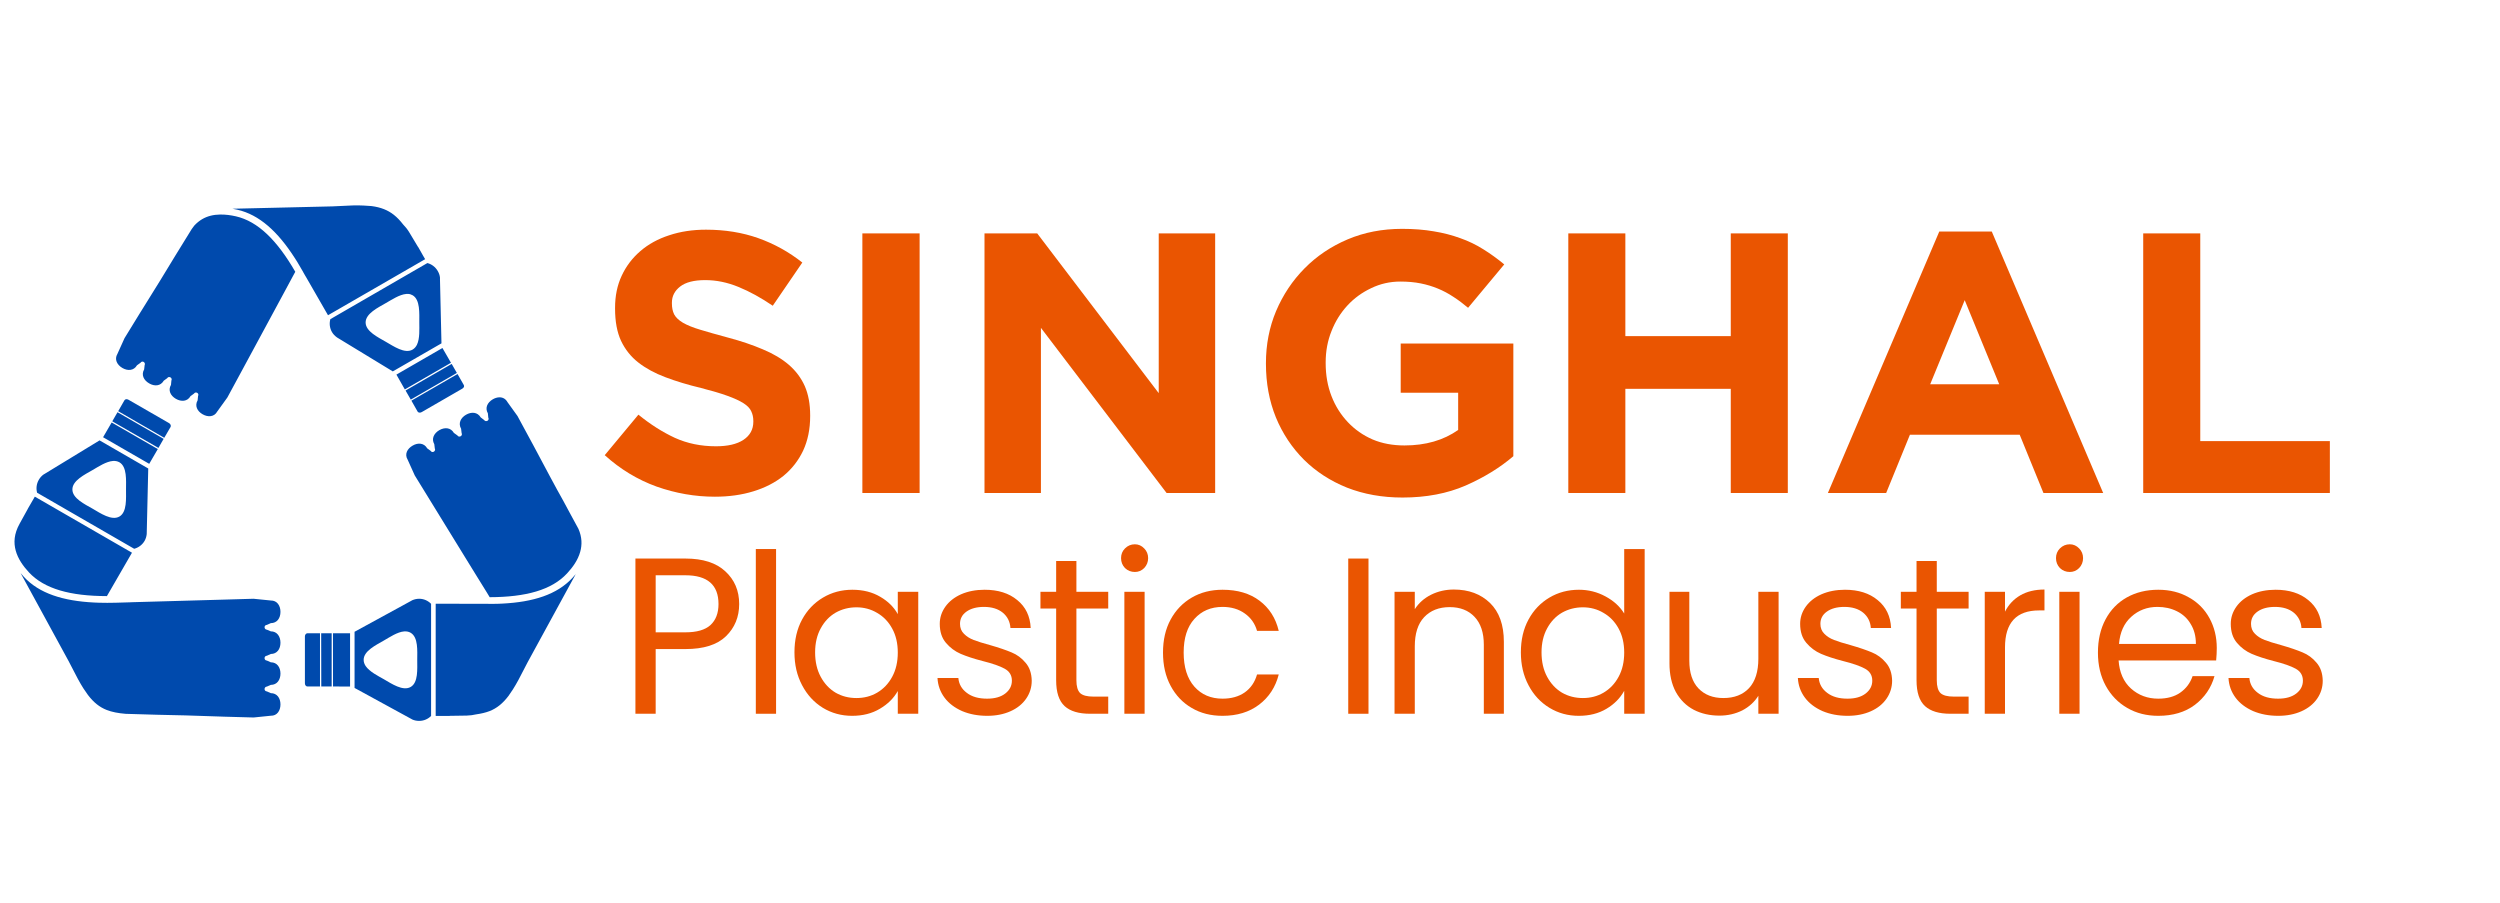
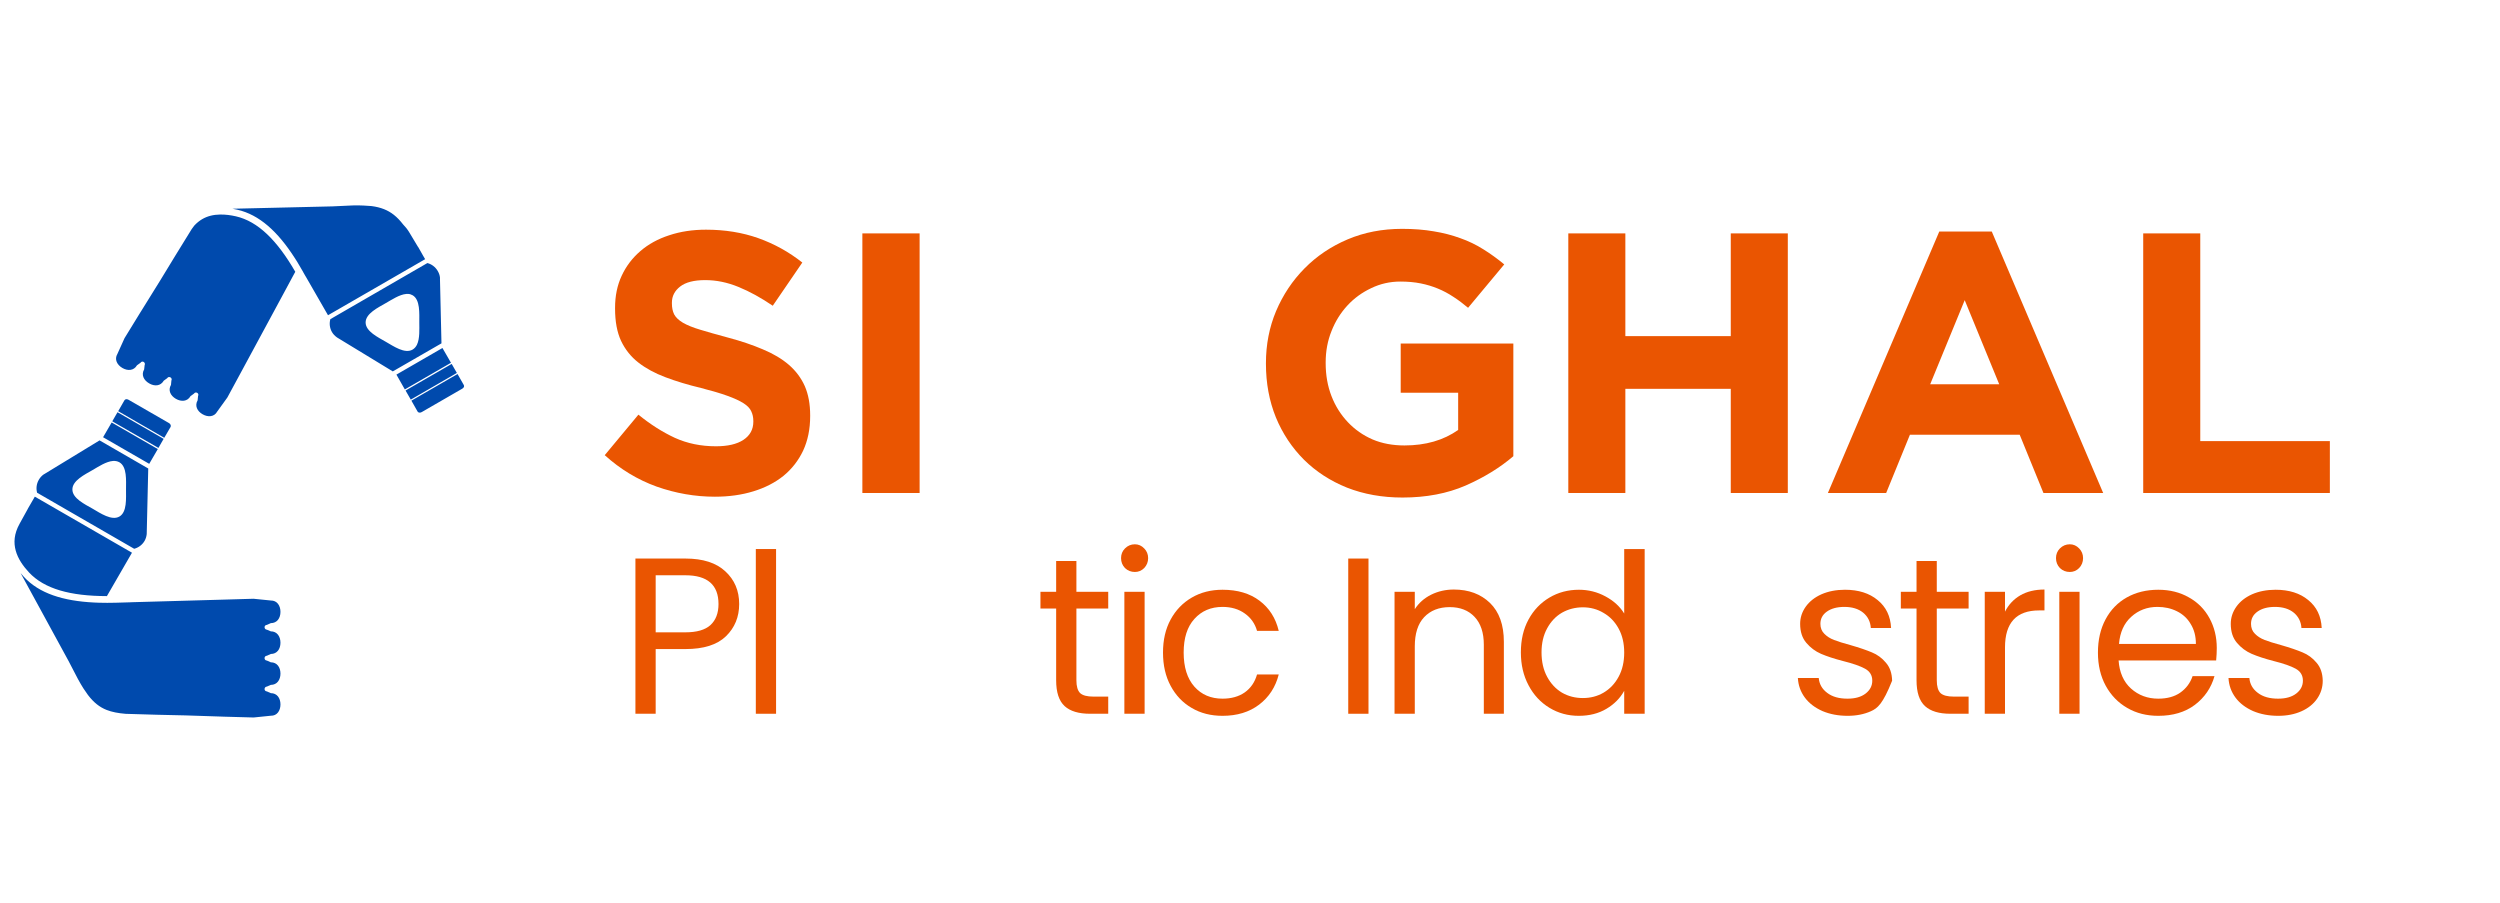
<svg xmlns="http://www.w3.org/2000/svg" width="252" zoomAndPan="magnify" viewBox="0 0 189 68.25" height="91" preserveAspectRatio="xMidYMid meet" version="1.0">
  <defs>
    <g />
    <clipPath id="2543b1a5a9">
      <path d="M 1.027 30 L 22 30 L 22 54.824 L 1.027 54.824 Z M 1.027 30 " clip-rule="nonzero" />
    </clipPath>
    <clipPath id="52934db1a6">
      <path d="M 8 15.508 L 36 15.508 L 36 32 L 8 32 Z M 8 15.508 " clip-rule="nonzero" />
    </clipPath>
    <clipPath id="35e14d9ef3">
-       <path d="M 23 30 L 44 30 L 44 54.824 L 23 54.824 Z M 23 30 " clip-rule="nonzero" />
-     </clipPath>
+       </clipPath>
  </defs>
  <g fill="#ea5501" fill-opacity="1">
    <g transform="translate(44.702, 37.27)">
      <g>
        <path d="M 9.344 0.281 C 7.844 0.281 6.375 0.023 4.938 -0.484 C 3.5 -1.004 2.191 -1.797 1.016 -2.859 L 3.562 -5.922 C 4.457 -5.191 5.375 -4.609 6.312 -4.172 C 7.258 -3.742 8.297 -3.531 9.422 -3.531 C 10.316 -3.531 11.008 -3.691 11.5 -4.016 C 12 -4.348 12.25 -4.805 12.25 -5.391 L 12.25 -5.438 C 12.25 -5.719 12.195 -5.961 12.094 -6.172 C 12 -6.391 11.805 -6.594 11.516 -6.781 C 11.223 -6.969 10.816 -7.156 10.297 -7.344 C 9.785 -7.531 9.117 -7.727 8.297 -7.938 C 7.305 -8.176 6.41 -8.445 5.609 -8.75 C 4.805 -9.051 4.125 -9.422 3.562 -9.859 C 3 -10.297 2.562 -10.844 2.25 -11.5 C 1.945 -12.156 1.797 -12.969 1.797 -13.938 L 1.797 -14 C 1.797 -14.895 1.961 -15.703 2.297 -16.422 C 2.629 -17.141 3.098 -17.758 3.703 -18.281 C 4.316 -18.812 5.047 -19.211 5.891 -19.484 C 6.734 -19.766 7.66 -19.906 8.672 -19.906 C 10.109 -19.906 11.426 -19.691 12.625 -19.266 C 13.832 -18.836 14.941 -18.223 15.953 -17.422 L 13.719 -14.156 C 12.832 -14.758 11.969 -15.234 11.125 -15.578 C 10.289 -15.922 9.453 -16.094 8.609 -16.094 C 7.766 -16.094 7.133 -15.93 6.719 -15.609 C 6.301 -15.285 6.094 -14.879 6.094 -14.391 L 6.094 -14.328 C 6.094 -14.016 6.148 -13.738 6.266 -13.5 C 6.391 -13.27 6.609 -13.062 6.922 -12.875 C 7.242 -12.688 7.68 -12.508 8.234 -12.344 C 8.785 -12.176 9.484 -11.977 10.328 -11.75 C 11.316 -11.488 12.195 -11.191 12.969 -10.859 C 13.75 -10.535 14.406 -10.145 14.938 -9.688 C 15.469 -9.227 15.867 -8.691 16.141 -8.078 C 16.41 -7.461 16.547 -6.723 16.547 -5.859 L 16.547 -5.812 C 16.547 -4.832 16.367 -3.961 16.016 -3.203 C 15.66 -2.453 15.164 -1.816 14.531 -1.297 C 13.895 -0.785 13.133 -0.395 12.25 -0.125 C 11.375 0.145 10.406 0.281 9.344 0.281 Z M 9.344 0.281 " />
      </g>
    </g>
  </g>
  <g fill="#ea5501" fill-opacity="1">
    <g transform="translate(62.648, 37.27)">
      <g>
        <path d="M 2.547 -19.625 L 6.875 -19.625 L 6.875 0 L 2.547 0 Z M 2.547 -19.625 " />
      </g>
    </g>
  </g>
  <g fill="#ea5501" fill-opacity="1">
    <g transform="translate(72.069, 37.27)">
      <g>
-         <path d="M 2.359 -19.625 L 6.344 -19.625 L 15.531 -7.547 L 15.531 -19.625 L 19.797 -19.625 L 19.797 0 L 16.125 0 L 6.625 -12.484 L 6.625 0 L 2.359 0 Z M 2.359 -19.625 " />
-       </g>
+         </g>
    </g>
  </g>
  <g fill="#ea5501" fill-opacity="1">
    <g transform="translate(94.221, 37.27)">
      <g>
        <path d="M 11.812 0.344 C 10.281 0.344 8.879 0.094 7.609 -0.406 C 6.348 -0.914 5.266 -1.617 4.359 -2.516 C 3.453 -3.422 2.742 -4.488 2.234 -5.719 C 1.734 -6.957 1.484 -8.305 1.484 -9.766 L 1.484 -9.812 C 1.484 -11.219 1.738 -12.531 2.25 -13.75 C 2.77 -14.977 3.488 -16.055 4.406 -16.984 C 5.32 -17.91 6.406 -18.641 7.656 -19.172 C 8.906 -19.703 10.281 -19.969 11.781 -19.969 C 12.656 -19.969 13.453 -19.906 14.172 -19.781 C 14.891 -19.664 15.555 -19.492 16.172 -19.266 C 16.797 -19.047 17.379 -18.766 17.922 -18.422 C 18.461 -18.086 18.988 -17.707 19.5 -17.281 L 16.766 -14 C 16.398 -14.312 16.031 -14.586 15.656 -14.828 C 15.281 -15.078 14.891 -15.285 14.484 -15.453 C 14.086 -15.617 13.656 -15.75 13.188 -15.844 C 12.719 -15.938 12.203 -15.984 11.641 -15.984 C 10.859 -15.984 10.125 -15.816 9.438 -15.484 C 8.75 -15.16 8.148 -14.723 7.641 -14.172 C 7.129 -13.617 6.727 -12.973 6.438 -12.234 C 6.145 -11.504 6 -10.719 6 -9.875 L 6 -9.812 C 6 -8.914 6.145 -8.086 6.438 -7.328 C 6.727 -6.578 7.141 -5.922 7.672 -5.359 C 8.203 -4.797 8.828 -4.359 9.547 -4.047 C 10.266 -3.742 11.066 -3.594 11.953 -3.594 C 13.555 -3.594 14.91 -3.984 16.016 -4.766 L 16.016 -7.578 L 11.672 -7.578 L 11.672 -11.297 L 20.188 -11.297 L 20.188 -2.781 C 19.176 -1.914 17.973 -1.176 16.578 -0.562 C 15.191 0.039 13.602 0.344 11.812 0.344 Z M 11.812 0.344 " />
      </g>
    </g>
  </g>
  <g fill="#ea5501" fill-opacity="1">
    <g transform="translate(116.205, 37.27)">
      <g>
        <path d="M 2.359 -19.625 L 6.672 -19.625 L 6.672 -11.859 L 14.641 -11.859 L 14.641 -19.625 L 18.953 -19.625 L 18.953 0 L 14.641 0 L 14.641 -7.875 L 6.672 -7.875 L 6.672 0 L 2.359 0 Z M 2.359 -19.625 " />
      </g>
    </g>
  </g>
  <g fill="#ea5501" fill-opacity="1">
    <g transform="translate(137.516, 37.27)">
      <g>
        <path d="M 9.094 -19.766 L 13.062 -19.766 L 21.484 0 L 16.969 0 L 15.172 -4.406 L 6.875 -4.406 L 5.078 0 L 0.672 0 Z M 13.625 -8.219 L 11.016 -14.578 L 8.406 -8.219 Z M 13.625 -8.219 " />
      </g>
    </g>
  </g>
  <g fill="#ea5501" fill-opacity="1">
    <g transform="translate(159.668, 37.27)">
      <g>
        <path d="M 2.359 -19.625 L 6.672 -19.625 L 6.672 -3.922 L 16.469 -3.922 L 16.469 0 L 2.359 0 Z M 2.359 -19.625 " />
      </g>
    </g>
  </g>
  <g clip-path="url(#2543b1a5a9)">
    <path fill="#004aad" d="M 9.535 30.18 C 9.48 30.188 9.438 30.215 9.41 30.258 L 8.934 31.086 L 12.418 33.098 L 12.898 32.273 C 12.922 32.227 12.918 32.172 12.898 32.121 C 12.879 32.07 12.84 32.023 12.781 31.988 L 9.711 30.219 C 9.652 30.184 9.586 30.172 9.535 30.18 Z M 8.883 31.164 L 8.488 31.852 L 11.977 33.863 L 12.371 33.176 Z M 8.441 31.938 L 7.793 33.055 L 11.281 35.066 L 11.93 33.949 Z M 7.527 33.293 L 3.375 35.824 L 3.348 35.84 C 3.324 35.855 3.301 35.863 3.277 35.883 C 3.141 35.984 3.023 36.117 2.934 36.273 C 2.754 36.582 2.719 36.934 2.805 37.25 L 10.145 41.488 C 10.465 41.402 10.75 41.199 10.93 40.891 C 11.02 40.734 11.07 40.562 11.09 40.391 C 11.094 40.363 11.094 40.34 11.094 40.312 L 11.094 40.277 L 11.207 35.418 Z M 8.543 34.848 C 8.715 34.836 8.883 34.867 9.027 34.949 C 9.613 35.285 9.527 36.324 9.527 37 C 9.523 37.676 9.613 38.711 9.027 39.051 C 8.441 39.387 7.586 38.797 7 38.457 C 6.414 38.121 5.473 37.68 5.473 37.004 C 5.469 36.328 6.414 35.875 7 35.535 C 7.438 35.281 8.027 34.887 8.543 34.848 Z M 2.633 37.547 L 2.117 38.438 L 2.086 38.5 L 1.48 39.598 C 1.055 40.367 1.023 41.027 1.191 41.637 C 1.359 42.242 1.746 42.797 2.188 43.27 C 3.352 44.523 5.32 45.062 8.082 45.066 L 9.977 41.785 Z M 1.559 43.328 L 5.184 49.973 L 5.891 51.332 C 6.031 51.594 6.168 51.82 6.301 52.035 L 6.645 52.535 C 7.082 53.109 7.527 53.461 8.062 53.672 C 8.469 53.832 8.934 53.918 9.492 53.965 L 11.859 54.035 C 13.105 54.051 14.754 54.105 16.703 54.172 C 16.781 54.18 16.84 54.18 16.918 54.18 L 19.176 54.242 L 20.473 54.109 C 20.945 54.121 21.203 53.727 21.203 53.254 C 21.203 52.781 20.945 52.402 20.473 52.402 L 20.176 52.27 C 20.078 52.27 20 52.191 20 52.094 C 20 51.992 20.078 51.906 20.176 51.906 L 20.473 51.777 C 20.945 51.777 21.203 51.395 21.203 50.922 C 21.203 50.449 20.945 50.07 20.473 50.07 L 20.176 49.938 C 20.078 49.938 20 49.859 20 49.762 L 20 49.75 C 20 49.652 20.078 49.574 20.176 49.574 L 20.473 49.441 C 20.945 49.441 21.203 49.062 21.203 48.59 C 21.203 48.117 20.945 47.73 20.473 47.73 L 20.176 47.605 C 20.078 47.605 20 47.516 20 47.418 C 20 47.32 20.078 47.242 20.176 47.242 L 20.473 47.109 C 20.945 47.109 21.203 46.73 21.203 46.258 C 21.203 45.785 20.945 45.391 20.473 45.398 L 19.168 45.266 L 16.891 45.332 L 11.773 45.477 L 9.98 45.527 L 9.809 45.535 L 8.75 45.566 C 8.312 45.578 7.895 45.578 7.488 45.566 C 7.363 45.562 7.242 45.555 7.117 45.551 C 4.762 45.434 2.969 44.863 1.812 43.617 C 1.727 43.523 1.641 43.43 1.559 43.328 Z M 1.559 43.328 " fill-opacity="1" fill-rule="nonzero" />
  </g>
  <g clip-path="url(#52934db1a6)">
    <path fill="#004aad" d="M 27.094 15.527 C 26.957 15.527 26.816 15.527 26.668 15.531 L 25.137 15.602 L 17.574 15.781 C 17.703 15.805 17.824 15.828 17.945 15.855 C 19.605 16.234 20.996 17.504 22.273 19.488 C 22.344 19.59 22.406 19.691 22.473 19.801 C 22.617 20.035 22.766 20.293 22.91 20.547 C 22.922 20.574 22.93 20.59 22.945 20.617 L 23.105 20.895 L 23.117 20.91 L 24.797 23.832 L 32.141 19.594 C 32.094 19.516 32.039 19.426 31.996 19.348 L 31.629 18.699 L 31.586 18.641 L 30.941 17.566 C 30.797 17.328 30.637 17.129 30.473 16.965 C 30.25 16.676 30.023 16.438 29.781 16.246 C 29.328 15.887 28.801 15.672 28.082 15.578 L 27.48 15.539 C 27.355 15.531 27.227 15.527 27.094 15.527 Z M 16.633 16.219 C 16.391 16.223 16.152 16.25 15.922 16.309 C 15.477 16.422 15.059 16.652 14.688 17.055 C 14.625 17.141 14.559 17.227 14.492 17.32 L 13.246 19.34 C 12.609 20.41 11.738 21.809 10.707 23.465 C 10.664 23.531 10.637 23.578 10.594 23.645 L 9.414 25.566 L 8.875 26.758 C 8.633 27.164 8.844 27.582 9.254 27.82 C 9.66 28.055 10.117 28.027 10.355 27.617 L 10.621 27.426 C 10.672 27.34 10.773 27.312 10.859 27.359 C 10.945 27.41 10.984 27.52 10.934 27.605 L 10.898 27.926 C 10.66 28.336 10.867 28.75 11.277 28.984 C 11.684 29.223 12.141 29.191 12.379 28.781 L 12.641 28.59 C 12.688 28.504 12.793 28.477 12.879 28.527 C 12.883 28.527 12.887 28.527 12.887 28.527 C 12.891 28.527 12.891 28.531 12.891 28.531 C 12.977 28.582 13.004 28.688 12.957 28.773 L 12.926 29.098 C 12.688 29.504 12.887 29.914 13.297 30.152 C 13.707 30.387 14.168 30.359 14.402 29.949 L 14.664 29.758 C 14.715 29.672 14.824 29.648 14.91 29.699 C 14.996 29.746 15.023 29.852 14.973 29.938 L 14.941 30.262 C 14.707 30.672 14.906 31.082 15.312 31.316 C 15.723 31.555 16.195 31.527 16.422 31.113 L 17.188 30.051 L 18.273 28.047 L 20.707 23.543 L 21.559 21.965 L 21.641 21.812 L 22.141 20.883 C 22.199 20.77 22.262 20.656 22.324 20.547 C 20.949 18.168 19.504 16.738 17.836 16.355 C 17.445 16.266 17.035 16.211 16.633 16.219 Z M 32.309 19.887 L 24.973 24.129 C 24.887 24.449 24.918 24.797 25.098 25.105 C 25.188 25.262 25.316 25.391 25.453 25.492 C 25.477 25.508 25.492 25.52 25.516 25.535 L 25.543 25.551 L 29.695 28.078 L 33.375 25.957 L 33.262 21.094 L 33.262 21.062 C 33.258 21.035 33.27 21.012 33.262 20.984 C 33.246 20.812 33.184 20.645 33.094 20.488 C 32.914 20.18 32.629 19.969 32.309 19.887 Z M 30.84 22.219 C 30.965 22.223 31.082 22.258 31.191 22.32 C 31.777 22.656 31.695 23.703 31.699 24.379 C 31.699 24.887 31.746 25.59 31.523 26.059 C 31.449 26.211 31.34 26.344 31.191 26.43 C 30.605 26.77 29.754 26.176 29.168 25.84 C 28.586 25.5 27.641 25.055 27.641 24.379 C 27.641 23.703 28.582 23.254 29.168 22.914 C 29.609 22.664 30.199 22.266 30.711 22.223 C 30.754 22.219 30.801 22.215 30.84 22.219 Z M 33.449 26.309 L 29.969 28.32 L 30.605 29.441 L 34.094 27.426 Z M 34.148 27.512 L 30.66 29.523 L 31.055 30.211 L 34.539 28.195 Z M 34.59 28.277 L 31.102 30.289 L 31.574 31.121 C 31.602 31.164 31.648 31.188 31.703 31.195 C 31.758 31.199 31.82 31.191 31.879 31.156 L 34.949 29.383 C 35.008 29.352 35.051 29.301 35.074 29.25 C 35.094 29.199 35.086 29.152 35.062 29.105 Z M 34.59 28.277 " fill-opacity="1" fill-rule="nonzero" />
  </g>
  <g clip-path="url(#35e14d9ef3)">
    <path fill="#004aad" d="M 37.723 30.039 C 37.57 30.047 37.41 30.098 37.254 30.188 C 36.848 30.426 36.645 30.84 36.883 31.246 L 36.914 31.57 C 36.965 31.656 36.938 31.762 36.852 31.812 C 36.766 31.859 36.648 31.84 36.602 31.754 L 36.34 31.555 C 36.102 31.148 35.641 31.117 35.23 31.355 C 34.824 31.59 34.625 32.004 34.859 32.414 L 34.898 32.738 C 34.945 32.824 34.918 32.93 34.832 32.977 C 34.828 32.98 34.828 32.977 34.828 32.977 C 34.82 32.98 34.82 32.98 34.82 32.984 C 34.734 33.031 34.629 33.004 34.578 32.918 L 34.312 32.727 C 34.078 32.32 33.621 32.285 33.211 32.52 C 32.805 32.758 32.598 33.172 32.832 33.578 L 32.871 33.902 C 32.922 33.988 32.883 34.098 32.797 34.148 C 32.711 34.199 32.605 34.172 32.559 34.086 L 32.297 33.895 C 32.059 33.484 31.602 33.449 31.195 33.688 C 30.785 33.922 30.57 34.34 30.816 34.746 L 31.355 35.941 L 32.547 37.879 L 35.23 42.242 L 36.172 43.77 L 36.262 43.914 L 36.82 44.816 C 36.891 44.93 36.953 45.035 37.02 45.148 C 39.758 45.141 41.711 44.602 42.867 43.352 C 43.309 42.879 43.695 42.328 43.863 41.719 C 44.012 41.191 44.008 40.617 43.727 39.973 L 43.719 39.961 L 43.043 38.715 L 42.938 38.52 L 42.598 37.887 C 41.984 36.801 41.215 35.344 40.297 33.621 C 40.262 33.555 40.23 33.504 40.195 33.434 L 39.121 31.449 L 38.359 30.391 C 38.215 30.133 37.977 30.023 37.719 30.039 Z M 43.52 43.41 C 43.438 43.512 43.352 43.605 43.266 43.699 C 42.109 44.945 40.32 45.516 37.965 45.633 C 37.84 45.637 37.719 45.645 37.59 45.648 C 37.312 45.656 37.012 45.652 36.723 45.648 C 36.691 45.648 36.68 45.648 36.648 45.648 L 36.285 45.648 L 32.938 45.641 L 32.938 54.125 L 33.965 54.125 L 34.035 54.117 L 35.289 54.098 C 35.547 54.09 35.777 54.059 35.988 54.008 C 36.371 53.953 36.711 53.875 37.016 53.758 C 37.555 53.543 38 53.191 38.438 52.617 L 38.777 52.117 C 38.91 51.902 39.047 51.676 39.188 51.414 L 39.895 50.055 L 43.52 43.414 Z M 31.688 45.266 C 31.504 45.266 31.328 45.309 31.172 45.375 C 31.145 45.387 31.125 45.402 31.102 45.414 L 31.074 45.43 L 26.805 47.762 L 26.805 52.008 L 31.074 54.34 L 31.102 54.355 C 31.125 54.371 31.145 54.383 31.172 54.395 C 31.328 54.465 31.504 54.5 31.688 54.5 C 32.043 54.5 32.359 54.359 32.59 54.125 L 32.59 45.648 C 32.359 45.414 32.043 45.266 31.688 45.266 Z M 30.559 47.734 C 30.73 47.723 30.895 47.75 31.043 47.836 C 31.629 48.176 31.543 49.211 31.543 49.887 C 31.539 50.562 31.633 51.598 31.047 51.934 C 30.461 52.273 29.602 51.688 29.016 51.348 C 28.574 51.098 27.938 50.781 27.645 50.355 C 27.551 50.211 27.492 50.055 27.492 49.887 C 27.488 49.211 28.43 48.766 29.016 48.426 C 29.453 48.176 30.043 47.773 30.559 47.734 Z M 23.238 47.875 C 23.188 47.875 23.137 47.902 23.105 47.949 C 23.07 47.992 23.051 48.047 23.051 48.113 L 23.051 51.656 C 23.051 51.727 23.07 51.785 23.105 51.828 C 23.137 51.871 23.188 51.898 23.238 51.898 L 24.191 51.898 L 24.191 47.875 Z M 24.281 47.875 L 24.289 51.898 L 25.074 51.898 L 25.074 47.875 Z M 25.172 47.875 L 25.176 51.898 L 26.465 51.902 L 26.465 47.875 Z M 25.172 47.875 " fill-opacity="1" fill-rule="nonzero" />
  </g>
  <g fill="#ea5501" fill-opacity="1">
    <g transform="translate(46.741, 53.96)">
      <g>
        <path d="M 9.141 -8.297 C 9.141 -7.316 8.805 -6.504 8.141 -5.859 C 7.473 -5.211 6.453 -4.891 5.078 -4.891 L 2.828 -4.891 L 2.828 0 L 1.297 0 L 1.297 -11.734 L 5.078 -11.734 C 6.398 -11.734 7.406 -11.41 8.094 -10.766 C 8.789 -10.129 9.141 -9.305 9.141 -8.297 Z M 5.078 -6.156 C 5.93 -6.156 6.562 -6.336 6.969 -6.703 C 7.375 -7.078 7.578 -7.609 7.578 -8.297 C 7.578 -9.742 6.742 -10.469 5.078 -10.469 L 2.828 -10.469 L 2.828 -6.156 Z M 5.078 -6.156 " />
      </g>
    </g>
  </g>
  <g fill="#ea5501" fill-opacity="1">
    <g transform="translate(55.843, 53.96)">
      <g>
        <path d="M 2.828 -12.453 L 2.828 0 L 1.297 0 L 1.297 -12.453 Z M 2.828 -12.453 " />
      </g>
    </g>
  </g>
  <g fill="#ea5501" fill-opacity="1">
    <g transform="translate(59.342, 53.96)">
      <g>
-         <path d="M 0.719 -4.641 C 0.719 -5.586 0.91 -6.414 1.297 -7.125 C 1.68 -7.832 2.207 -8.383 2.875 -8.781 C 3.539 -9.176 4.281 -9.375 5.094 -9.375 C 5.906 -9.375 6.609 -9.195 7.203 -8.844 C 7.797 -8.5 8.238 -8.062 8.531 -7.531 L 8.531 -9.219 L 10.078 -9.219 L 10.078 0 L 8.531 0 L 8.531 -1.719 C 8.227 -1.176 7.773 -0.727 7.172 -0.375 C 6.578 -0.02 5.879 0.156 5.078 0.156 C 4.266 0.156 3.523 -0.047 2.859 -0.453 C 2.203 -0.859 1.68 -1.426 1.297 -2.156 C 0.91 -2.883 0.719 -3.711 0.719 -4.641 Z M 8.531 -4.625 C 8.531 -5.32 8.391 -5.926 8.109 -6.438 C 7.828 -6.957 7.445 -7.352 6.969 -7.625 C 6.5 -7.906 5.977 -8.047 5.406 -8.047 C 4.832 -8.047 4.305 -7.91 3.828 -7.641 C 3.359 -7.367 2.984 -6.973 2.703 -6.453 C 2.422 -5.941 2.281 -5.336 2.281 -4.641 C 2.281 -3.93 2.422 -3.316 2.703 -2.797 C 2.984 -2.273 3.359 -1.875 3.828 -1.594 C 4.305 -1.32 4.832 -1.188 5.406 -1.188 C 5.977 -1.188 6.5 -1.32 6.969 -1.594 C 7.445 -1.875 7.828 -2.273 8.109 -2.797 C 8.391 -3.316 8.531 -3.926 8.531 -4.625 Z M 8.531 -4.625 " />
-       </g>
+         </g>
    </g>
  </g>
  <g fill="#ea5501" fill-opacity="1">
    <g transform="translate(70.077, 53.96)">
      <g>
-         <path d="M 4.562 0.156 C 3.852 0.156 3.219 0.035 2.656 -0.203 C 2.094 -0.453 1.648 -0.789 1.328 -1.219 C 1.004 -1.656 0.828 -2.148 0.797 -2.703 L 2.375 -2.703 C 2.414 -2.242 2.629 -1.867 3.016 -1.578 C 3.398 -1.285 3.91 -1.141 4.547 -1.141 C 5.129 -1.141 5.586 -1.27 5.922 -1.531 C 6.254 -1.789 6.422 -2.113 6.422 -2.5 C 6.422 -2.906 6.238 -3.207 5.875 -3.406 C 5.52 -3.602 4.969 -3.797 4.219 -3.984 C 3.539 -4.16 2.984 -4.344 2.547 -4.531 C 2.117 -4.719 1.75 -4.992 1.438 -5.359 C 1.125 -5.723 0.969 -6.203 0.969 -6.797 C 0.969 -7.266 1.109 -7.695 1.391 -8.094 C 1.672 -8.488 2.066 -8.801 2.578 -9.031 C 3.098 -9.258 3.691 -9.375 4.359 -9.375 C 5.379 -9.375 6.203 -9.113 6.828 -8.594 C 7.461 -8.082 7.801 -7.379 7.844 -6.484 L 6.312 -6.484 C 6.281 -6.961 6.086 -7.348 5.734 -7.641 C 5.379 -7.93 4.906 -8.078 4.312 -8.078 C 3.758 -8.078 3.316 -7.957 2.984 -7.719 C 2.66 -7.488 2.5 -7.18 2.5 -6.797 C 2.5 -6.492 2.598 -6.242 2.797 -6.047 C 2.992 -5.848 3.238 -5.691 3.531 -5.578 C 3.832 -5.461 4.25 -5.332 4.781 -5.188 C 5.438 -5 5.973 -4.816 6.391 -4.641 C 6.805 -4.473 7.16 -4.211 7.453 -3.859 C 7.754 -3.516 7.91 -3.062 7.922 -2.5 C 7.922 -2 7.781 -1.547 7.5 -1.141 C 7.219 -0.734 6.82 -0.414 6.312 -0.188 C 5.801 0.039 5.219 0.156 4.562 0.156 Z M 4.562 0.156 " />
-       </g>
+         </g>
    </g>
  </g>
  <g fill="#ea5501" fill-opacity="1">
    <g transform="translate(78.22, 53.96)">
      <g>
        <path d="M 3.156 -7.953 L 3.156 -2.531 C 3.156 -2.07 3.25 -1.75 3.438 -1.562 C 3.633 -1.383 3.969 -1.297 4.438 -1.297 L 5.562 -1.297 L 5.562 0 L 4.188 0 C 3.332 0 2.691 -0.191 2.266 -0.578 C 1.836 -0.973 1.625 -1.625 1.625 -2.531 L 1.625 -7.953 L 0.438 -7.953 L 0.438 -9.219 L 1.625 -9.219 L 1.625 -11.547 L 3.156 -11.547 L 3.156 -9.219 L 5.562 -9.219 L 5.562 -7.953 Z M 3.156 -7.953 " />
      </g>
    </g>
  </g>
  <g fill="#ea5501" fill-opacity="1">
    <g transform="translate(83.705, 53.96)">
      <g>
        <path d="M 2.094 -10.719 C 1.801 -10.719 1.551 -10.816 1.344 -11.016 C 1.145 -11.223 1.047 -11.473 1.047 -11.766 C 1.047 -12.055 1.145 -12.301 1.344 -12.5 C 1.551 -12.707 1.801 -12.812 2.094 -12.812 C 2.363 -12.812 2.598 -12.707 2.797 -12.5 C 2.992 -12.301 3.094 -12.055 3.094 -11.766 C 3.094 -11.473 2.992 -11.223 2.797 -11.016 C 2.598 -10.816 2.363 -10.719 2.094 -10.719 Z M 2.828 -9.219 L 2.828 0 L 1.297 0 L 1.297 -9.219 Z M 2.828 -9.219 " />
      </g>
    </g>
  </g>
  <g fill="#ea5501" fill-opacity="1">
    <g transform="translate(87.204, 53.96)">
      <g>
        <path d="M 0.719 -4.625 C 0.719 -5.582 0.91 -6.414 1.297 -7.125 C 1.68 -7.832 2.211 -8.383 2.891 -8.781 C 3.566 -9.176 4.344 -9.375 5.219 -9.375 C 6.352 -9.375 7.285 -9.098 8.016 -8.547 C 8.754 -7.992 9.238 -7.234 9.469 -6.266 L 7.828 -6.266 C 7.672 -6.816 7.363 -7.254 6.906 -7.578 C 6.445 -7.91 5.883 -8.078 5.219 -8.078 C 4.344 -8.078 3.633 -7.773 3.094 -7.172 C 2.551 -6.578 2.281 -5.727 2.281 -4.625 C 2.281 -3.52 2.551 -2.66 3.094 -2.047 C 3.633 -1.441 4.344 -1.141 5.219 -1.141 C 5.883 -1.141 6.441 -1.297 6.891 -1.609 C 7.348 -1.93 7.66 -2.383 7.828 -2.969 L 9.469 -2.969 C 9.227 -2.02 8.734 -1.258 7.984 -0.688 C 7.242 -0.125 6.32 0.156 5.219 0.156 C 4.344 0.156 3.566 -0.039 2.891 -0.438 C 2.211 -0.832 1.68 -1.391 1.297 -2.109 C 0.91 -2.828 0.719 -3.664 0.719 -4.625 Z M 0.719 -4.625 " />
      </g>
    </g>
  </g>
  <g fill="#ea5501" fill-opacity="1">
    <g transform="translate(96.778, 53.96)">
      <g />
    </g>
  </g>
  <g fill="#ea5501" fill-opacity="1">
    <g transform="translate(100.63, 53.96)">
      <g>
        <path d="M 2.828 -11.734 L 2.828 0 L 1.297 0 L 1.297 -11.734 Z M 2.828 -11.734 " />
      </g>
    </g>
  </g>
  <g fill="#ea5501" fill-opacity="1">
    <g transform="translate(104.13, 53.96)">
      <g>
        <path d="M 5.781 -9.391 C 6.906 -9.391 7.816 -9.051 8.516 -8.375 C 9.211 -7.695 9.562 -6.719 9.562 -5.438 L 9.562 0 L 8.047 0 L 8.047 -5.219 C 8.047 -6.133 7.812 -6.836 7.344 -7.328 C 6.883 -7.816 6.258 -8.062 5.469 -8.062 C 4.656 -8.062 4.008 -7.805 3.531 -7.297 C 3.062 -6.797 2.828 -6.062 2.828 -5.094 L 2.828 0 L 1.297 0 L 1.297 -9.219 L 2.828 -9.219 L 2.828 -7.906 C 3.129 -8.375 3.539 -8.738 4.062 -9 C 4.582 -9.258 5.156 -9.391 5.781 -9.391 Z M 5.781 -9.391 " />
      </g>
    </g>
  </g>
  <g fill="#ea5501" fill-opacity="1">
    <g transform="translate(114.259, 53.96)">
      <g>
        <path d="M 0.719 -4.641 C 0.719 -5.586 0.91 -6.414 1.297 -7.125 C 1.68 -7.832 2.207 -8.383 2.875 -8.781 C 3.539 -9.176 4.285 -9.375 5.109 -9.375 C 5.828 -9.375 6.492 -9.207 7.109 -8.875 C 7.734 -8.539 8.207 -8.109 8.531 -7.578 L 8.531 -12.453 L 10.078 -12.453 L 10.078 0 L 8.531 0 L 8.531 -1.734 C 8.227 -1.18 7.781 -0.727 7.188 -0.375 C 6.594 -0.02 5.895 0.156 5.094 0.156 C 4.281 0.156 3.539 -0.047 2.875 -0.453 C 2.207 -0.859 1.68 -1.426 1.297 -2.156 C 0.91 -2.883 0.719 -3.711 0.719 -4.641 Z M 8.531 -4.625 C 8.531 -5.32 8.391 -5.926 8.109 -6.438 C 7.828 -6.957 7.445 -7.352 6.969 -7.625 C 6.5 -7.906 5.977 -8.047 5.406 -8.047 C 4.832 -8.047 4.305 -7.91 3.828 -7.641 C 3.359 -7.367 2.984 -6.973 2.703 -6.453 C 2.422 -5.941 2.281 -5.336 2.281 -4.641 C 2.281 -3.93 2.422 -3.316 2.703 -2.797 C 2.984 -2.273 3.359 -1.875 3.828 -1.594 C 4.305 -1.32 4.832 -1.188 5.406 -1.188 C 5.977 -1.188 6.5 -1.32 6.969 -1.594 C 7.445 -1.875 7.828 -2.273 8.109 -2.797 C 8.391 -3.316 8.531 -3.926 8.531 -4.625 Z M 8.531 -4.625 " />
      </g>
    </g>
  </g>
  <g fill="#ea5501" fill-opacity="1">
    <g transform="translate(124.993, 53.96)">
      <g>
-         <path d="M 9.469 -9.219 L 9.469 0 L 7.938 0 L 7.938 -1.359 C 7.645 -0.891 7.238 -0.52 6.719 -0.25 C 6.195 0.008 5.625 0.141 5 0.141 C 4.281 0.141 3.633 -0.004 3.062 -0.297 C 2.488 -0.598 2.035 -1.047 1.703 -1.641 C 1.379 -2.242 1.219 -2.969 1.219 -3.812 L 1.219 -9.219 L 2.719 -9.219 L 2.719 -4.016 C 2.719 -3.109 2.945 -2.41 3.406 -1.922 C 3.875 -1.43 4.504 -1.188 5.297 -1.188 C 6.117 -1.188 6.766 -1.438 7.234 -1.938 C 7.703 -2.445 7.938 -3.188 7.938 -4.156 L 7.938 -9.219 Z M 9.469 -9.219 " />
-       </g>
+         </g>
    </g>
  </g>
  <g fill="#ea5501" fill-opacity="1">
    <g transform="translate(135.122, 53.96)">
      <g>
-         <path d="M 4.562 0.156 C 3.852 0.156 3.219 0.035 2.656 -0.203 C 2.094 -0.453 1.648 -0.789 1.328 -1.219 C 1.004 -1.656 0.828 -2.148 0.797 -2.703 L 2.375 -2.703 C 2.414 -2.242 2.629 -1.867 3.016 -1.578 C 3.398 -1.285 3.91 -1.141 4.547 -1.141 C 5.129 -1.141 5.586 -1.27 5.922 -1.531 C 6.254 -1.789 6.422 -2.113 6.422 -2.5 C 6.422 -2.906 6.238 -3.207 5.875 -3.406 C 5.52 -3.602 4.969 -3.797 4.219 -3.984 C 3.539 -4.16 2.984 -4.344 2.547 -4.531 C 2.117 -4.719 1.75 -4.992 1.438 -5.359 C 1.125 -5.723 0.969 -6.203 0.969 -6.797 C 0.969 -7.266 1.109 -7.695 1.391 -8.094 C 1.672 -8.488 2.066 -8.801 2.578 -9.031 C 3.098 -9.258 3.691 -9.375 4.359 -9.375 C 5.379 -9.375 6.203 -9.113 6.828 -8.594 C 7.461 -8.082 7.801 -7.379 7.844 -6.484 L 6.312 -6.484 C 6.281 -6.961 6.086 -7.348 5.734 -7.641 C 5.379 -7.93 4.906 -8.078 4.312 -8.078 C 3.758 -8.078 3.316 -7.957 2.984 -7.719 C 2.66 -7.488 2.5 -7.18 2.5 -6.797 C 2.5 -6.492 2.598 -6.242 2.797 -6.047 C 2.992 -5.848 3.238 -5.691 3.531 -5.578 C 3.832 -5.461 4.25 -5.332 4.781 -5.188 C 5.438 -5 5.973 -4.816 6.391 -4.641 C 6.805 -4.473 7.16 -4.211 7.453 -3.859 C 7.754 -3.516 7.91 -3.062 7.922 -2.5 C 7.922 -2 7.781 -1.547 7.5 -1.141 C 7.219 -0.734 6.82 -0.414 6.312 -0.188 C 5.801 0.039 5.219 0.156 4.562 0.156 Z M 4.562 0.156 " />
+         <path d="M 4.562 0.156 C 3.852 0.156 3.219 0.035 2.656 -0.203 C 2.094 -0.453 1.648 -0.789 1.328 -1.219 C 1.004 -1.656 0.828 -2.148 0.797 -2.703 L 2.375 -2.703 C 2.414 -2.242 2.629 -1.867 3.016 -1.578 C 3.398 -1.285 3.91 -1.141 4.547 -1.141 C 5.129 -1.141 5.586 -1.27 5.922 -1.531 C 6.254 -1.789 6.422 -2.113 6.422 -2.5 C 6.422 -2.906 6.238 -3.207 5.875 -3.406 C 5.52 -3.602 4.969 -3.797 4.219 -3.984 C 3.539 -4.16 2.984 -4.344 2.547 -4.531 C 2.117 -4.719 1.75 -4.992 1.438 -5.359 C 1.125 -5.723 0.969 -6.203 0.969 -6.797 C 0.969 -7.266 1.109 -7.695 1.391 -8.094 C 1.672 -8.488 2.066 -8.801 2.578 -9.031 C 3.098 -9.258 3.691 -9.375 4.359 -9.375 C 5.379 -9.375 6.203 -9.113 6.828 -8.594 C 7.461 -8.082 7.801 -7.379 7.844 -6.484 L 6.312 -6.484 C 6.281 -6.961 6.086 -7.348 5.734 -7.641 C 5.379 -7.93 4.906 -8.078 4.312 -8.078 C 3.758 -8.078 3.316 -7.957 2.984 -7.719 C 2.66 -7.488 2.5 -7.18 2.5 -6.797 C 2.5 -6.492 2.598 -6.242 2.797 -6.047 C 2.992 -5.848 3.238 -5.691 3.531 -5.578 C 3.832 -5.461 4.25 -5.332 4.781 -5.188 C 5.438 -5 5.973 -4.816 6.391 -4.641 C 6.805 -4.473 7.16 -4.211 7.453 -3.859 C 7.754 -3.516 7.91 -3.062 7.922 -2.5 C 7.219 -0.734 6.82 -0.414 6.312 -0.188 C 5.801 0.039 5.219 0.156 4.562 0.156 Z M 4.562 0.156 " />
      </g>
    </g>
  </g>
  <g fill="#ea5501" fill-opacity="1">
    <g transform="translate(143.265, 53.96)">
      <g>
        <path d="M 3.156 -7.953 L 3.156 -2.531 C 3.156 -2.07 3.25 -1.75 3.438 -1.562 C 3.633 -1.383 3.969 -1.297 4.438 -1.297 L 5.562 -1.297 L 5.562 0 L 4.188 0 C 3.332 0 2.691 -0.191 2.266 -0.578 C 1.836 -0.973 1.625 -1.625 1.625 -2.531 L 1.625 -7.953 L 0.438 -7.953 L 0.438 -9.219 L 1.625 -9.219 L 1.625 -11.547 L 3.156 -11.547 L 3.156 -9.219 L 5.562 -9.219 L 5.562 -7.953 Z M 3.156 -7.953 " />
      </g>
    </g>
  </g>
  <g fill="#ea5501" fill-opacity="1">
    <g transform="translate(148.75, 53.96)">
      <g>
        <path d="M 2.828 -7.719 C 3.098 -8.25 3.484 -8.66 3.984 -8.953 C 4.484 -9.242 5.094 -9.391 5.812 -9.391 L 5.812 -7.812 L 5.406 -7.812 C 3.688 -7.812 2.828 -6.879 2.828 -5.016 L 2.828 0 L 1.297 0 L 1.297 -9.219 L 2.828 -9.219 Z M 2.828 -7.719 " />
      </g>
    </g>
  </g>
  <g fill="#ea5501" fill-opacity="1">
    <g transform="translate(154.386, 53.96)">
      <g>
        <path d="M 2.094 -10.719 C 1.801 -10.719 1.551 -10.816 1.344 -11.016 C 1.145 -11.223 1.047 -11.473 1.047 -11.766 C 1.047 -12.055 1.145 -12.301 1.344 -12.5 C 1.551 -12.707 1.801 -12.812 2.094 -12.812 C 2.363 -12.812 2.598 -12.707 2.797 -12.5 C 2.992 -12.301 3.094 -12.055 3.094 -11.766 C 3.094 -11.473 2.992 -11.223 2.797 -11.016 C 2.598 -10.816 2.363 -10.719 2.094 -10.719 Z M 2.828 -9.219 L 2.828 0 L 1.297 0 L 1.297 -9.219 Z M 2.828 -9.219 " />
      </g>
    </g>
  </g>
  <g fill="#ea5501" fill-opacity="1">
    <g transform="translate(157.885, 53.96)">
      <g>
        <path d="M 9.703 -4.969 C 9.703 -4.676 9.688 -4.363 9.656 -4.031 L 2.281 -4.031 C 2.344 -3.125 2.656 -2.414 3.219 -1.906 C 3.789 -1.395 4.477 -1.141 5.281 -1.141 C 5.945 -1.141 6.5 -1.289 6.938 -1.594 C 7.383 -1.906 7.695 -2.32 7.875 -2.844 L 9.531 -2.844 C 9.281 -1.957 8.785 -1.234 8.047 -0.672 C 7.305 -0.117 6.383 0.156 5.281 0.156 C 4.406 0.156 3.625 -0.039 2.938 -0.438 C 2.25 -0.832 1.707 -1.391 1.312 -2.109 C 0.914 -2.836 0.719 -3.676 0.719 -4.625 C 0.719 -5.582 0.91 -6.422 1.297 -7.141 C 1.68 -7.859 2.219 -8.41 2.906 -8.797 C 3.594 -9.18 4.383 -9.375 5.281 -9.375 C 6.156 -9.375 6.926 -9.18 7.594 -8.797 C 8.27 -8.422 8.789 -7.895 9.156 -7.219 C 9.52 -6.551 9.703 -5.801 9.703 -4.969 Z M 8.125 -5.281 C 8.125 -5.863 7.992 -6.363 7.734 -6.781 C 7.484 -7.207 7.133 -7.531 6.688 -7.75 C 6.25 -7.969 5.758 -8.078 5.219 -8.078 C 4.445 -8.078 3.785 -7.828 3.234 -7.328 C 2.691 -6.836 2.383 -6.156 2.312 -5.281 Z M 8.125 -5.281 " />
      </g>
    </g>
  </g>
  <g fill="#ea5501" fill-opacity="1">
    <g transform="translate(167.677, 53.96)">
      <g>
        <path d="M 4.562 0.156 C 3.852 0.156 3.219 0.035 2.656 -0.203 C 2.094 -0.453 1.648 -0.789 1.328 -1.219 C 1.004 -1.656 0.828 -2.148 0.797 -2.703 L 2.375 -2.703 C 2.414 -2.242 2.629 -1.867 3.016 -1.578 C 3.398 -1.285 3.91 -1.141 4.547 -1.141 C 5.129 -1.141 5.586 -1.27 5.922 -1.531 C 6.254 -1.789 6.422 -2.113 6.422 -2.5 C 6.422 -2.906 6.238 -3.207 5.875 -3.406 C 5.52 -3.602 4.969 -3.797 4.219 -3.984 C 3.539 -4.16 2.984 -4.344 2.547 -4.531 C 2.117 -4.719 1.75 -4.992 1.438 -5.359 C 1.125 -5.723 0.969 -6.203 0.969 -6.797 C 0.969 -7.266 1.109 -7.695 1.391 -8.094 C 1.672 -8.488 2.066 -8.801 2.578 -9.031 C 3.098 -9.258 3.691 -9.375 4.359 -9.375 C 5.379 -9.375 6.203 -9.113 6.828 -8.594 C 7.461 -8.082 7.801 -7.379 7.844 -6.484 L 6.312 -6.484 C 6.281 -6.961 6.086 -7.348 5.734 -7.641 C 5.379 -7.93 4.906 -8.078 4.312 -8.078 C 3.758 -8.078 3.316 -7.957 2.984 -7.719 C 2.66 -7.488 2.5 -7.18 2.5 -6.797 C 2.5 -6.492 2.598 -6.242 2.797 -6.047 C 2.992 -5.848 3.238 -5.691 3.531 -5.578 C 3.832 -5.461 4.25 -5.332 4.781 -5.188 C 5.438 -5 5.973 -4.816 6.391 -4.641 C 6.805 -4.473 7.16 -4.211 7.453 -3.859 C 7.754 -3.516 7.91 -3.062 7.922 -2.5 C 7.922 -2 7.781 -1.547 7.5 -1.141 C 7.219 -0.734 6.82 -0.414 6.312 -0.188 C 5.801 0.039 5.219 0.156 4.562 0.156 Z M 4.562 0.156 " />
      </g>
    </g>
  </g>
</svg>